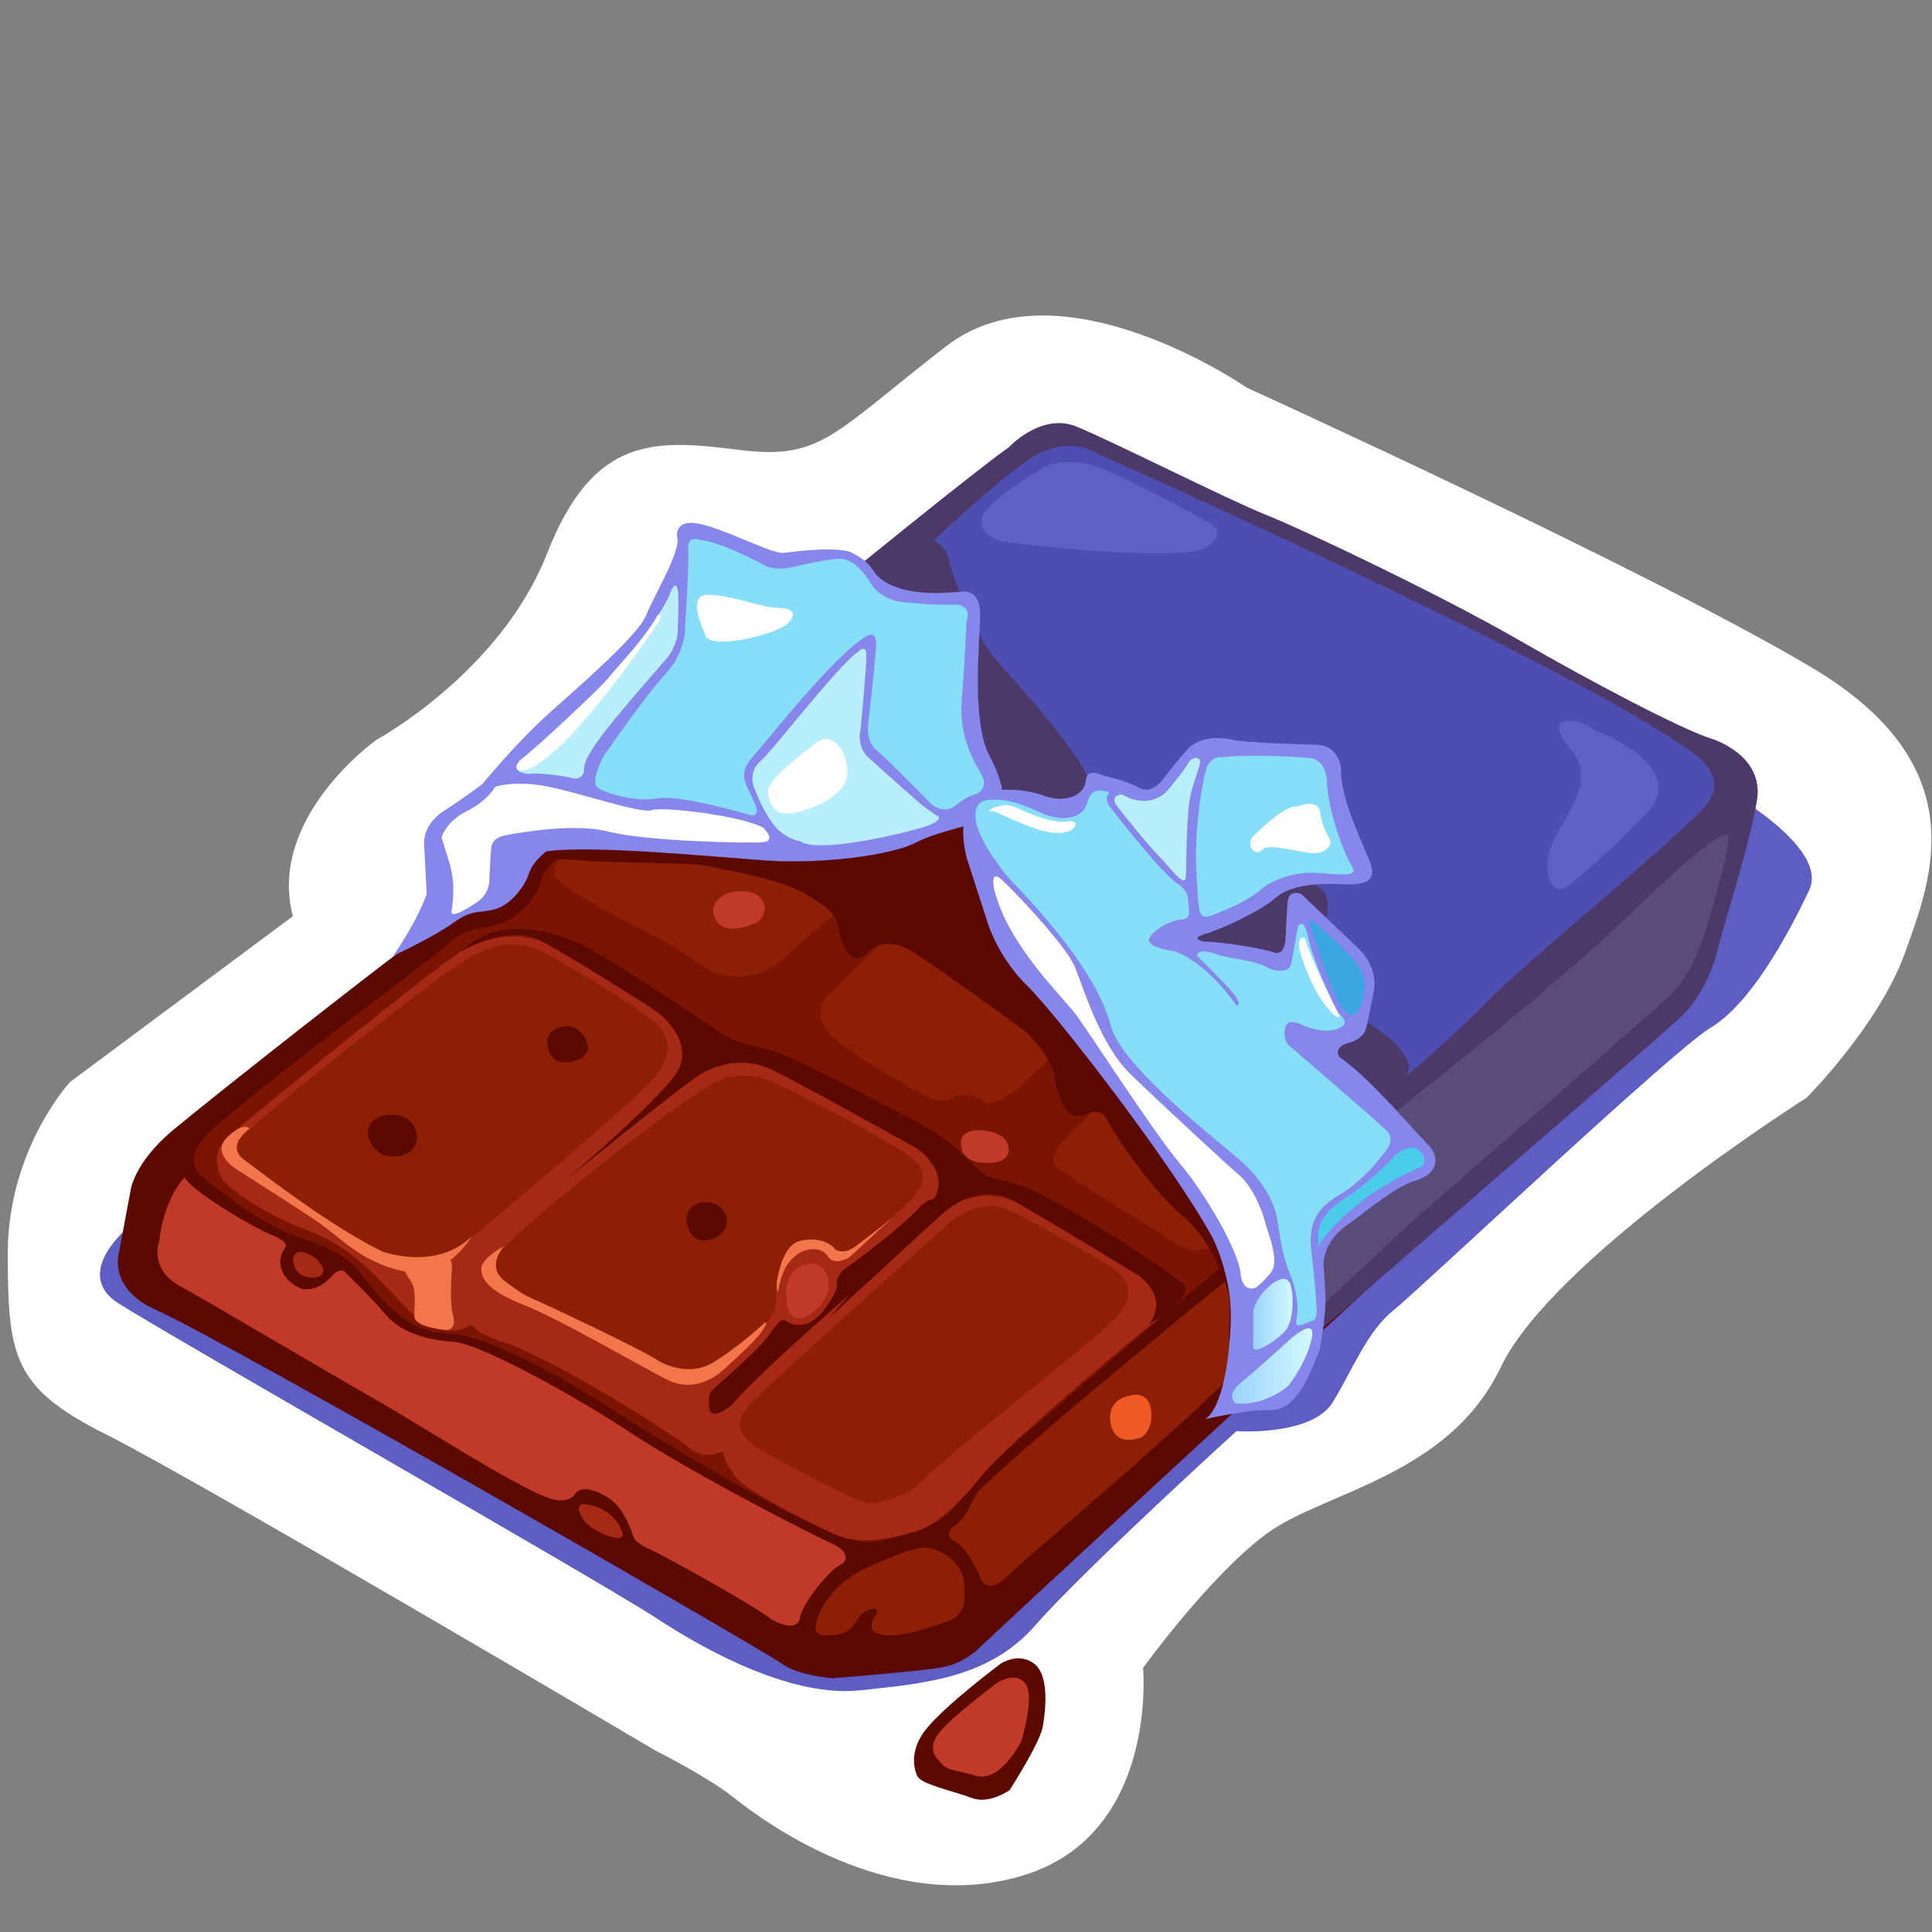
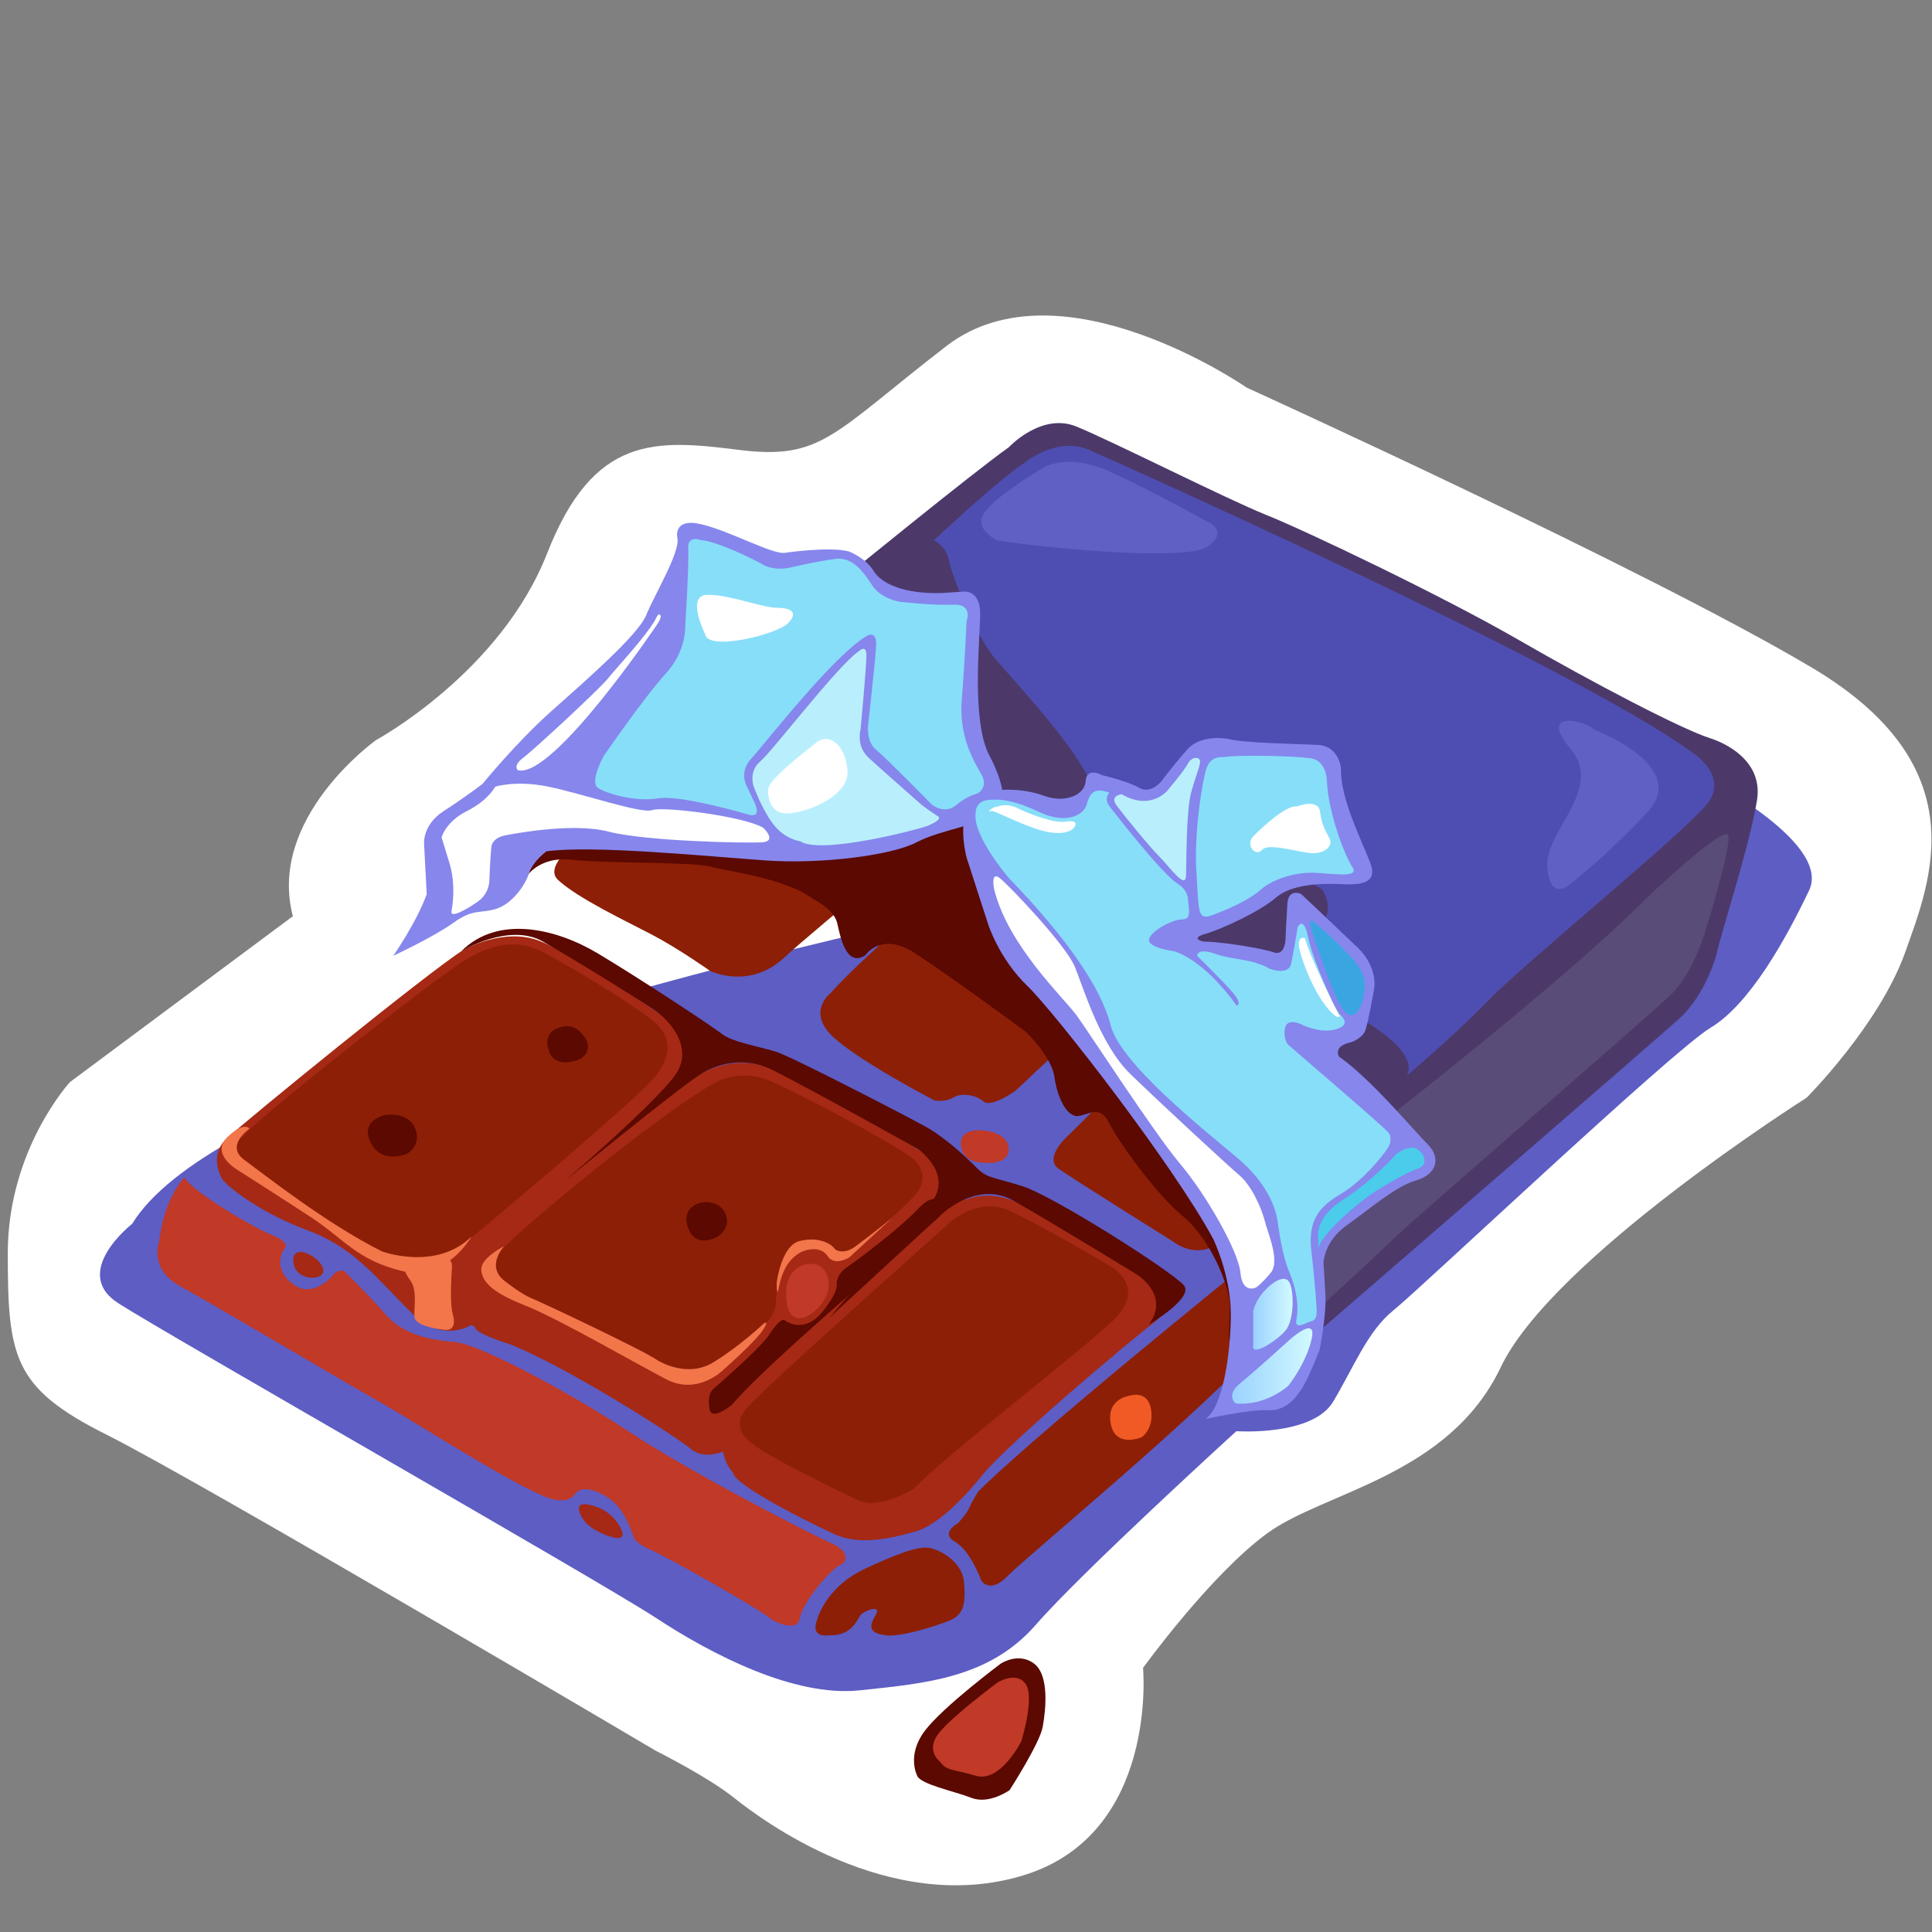
<svg xmlns="http://www.w3.org/2000/svg" width="496" height="496" viewBox="0 0 496 496">
  <rect x="0" y="0" width="496" height="496" fill="#808080" stroke="none" />
  <defs>
    <linearGradient id="7eb4qt60ea" x1="-.012%" x2="99.752%" y1="50.091%" y2="50.091%">
      <stop offset="0%" stop-color="#96CFFF" />
      <stop offset="100%" stop-color="#D4FCFF" />
    </linearGradient>
    <linearGradient id="es0zpehl8b" x1=".018%" x2="100.086%" y1="50.028%" y2="50.028%">
      <stop offset="0%" stop-color="#96CFFF" />
      <stop offset="100%" stop-color="#D4FCFF" />
    </linearGradient>
  </defs>
  <g fill="none" fill-rule="evenodd">
    <g>
      <g>
        <g>
          <path fill="#FFF" d="M73.193 154.211l-57.226 42.58S0 214.097 0 240.71s1.34 34.596 25.291 46.58c23.951 11.986 141.064 81.177 141.064 81.177s13.306 6.663 19.969 11.986c6.663 5.322 39.918 30.614 74.513 19.969 34.596-10.645 30.614-53.224 30.614-53.224s17.308-23.95 31.934-34.596c14.647-10.644 46.581-14.646 59.887-42.579 13.306-27.952 78.516-69.19 78.516-69.19s18.628-18.63 25.291-37.258c6.663-18.628 18.628-47.901-23.95-73.193-42.58-25.291-145.046-71.852-145.046-71.852s-47.901-33.275-77.175-10.645c-29.273 22.63-31.934 29.273-53.224 26.612-21.29-2.661-37.256-4.002-49.242 26.612-11.985 30.614-43.92 47.902-43.92 47.902s-27.992 19.929-21.33 45.2z" transform="translate(-22907 -967) translate(22907 967) translate(2 81)" />
          <path fill="#5D5DC4" fill-rule="nonzero" d="M31.934 233.187s-15.967 12.425-3.541 20.409c12.425 7.983 123.755 71.412 137.962 80.736 14.186 9.324 35.496 20.41 52.343 18.628 16.848-1.78 33.275-3.1 45.24-16.847 11.986-13.746 51.464-49.682 51.464-49.682s19.509 1.34 24.831-7.544c5.322-8.864 8.864-18.188 15.527-23.51 6.663-5.323 71.412-66.53 81.397-72.533 9.984-5.983 19.288-22.63 25.291-35.256 5.983-12.646-28.613-29.933-28.613-29.933s-363.964 53.424-401.9 115.532z" transform="translate(-22907 -967) translate(22907 967) translate(2 81)" />
-           <path fill="#5B0901" fill-rule="nonzero" d="M37.637 255.076c20.57 9.345 156.93 87.9 161.032 91.001 4.122 3.082 13.046 3.782 13.046 3.782s21.63-1.72 27.813-2.741c6.183-1.02 9.964-5.142 9.964-5.142 28.153-26.432 137.702-127.058 137.702-127.058L201.771 82.378l-60.087 48.423c-8.244 5.502-9.965 9.624-9.965 9.624-1.72 4.802-5.842 9.964-10.985 10.645-5.142.68-9.264 4.122-9.264 4.122-13.386 9.624-58.726 45.32-69.01 53.904-10.306 8.584-10.986 15.787-10.986 15.787l-3.081 16.487c-.02-.04-2.081 8.544 9.244 13.706z" transform="translate(-22907 -967) translate(22907 967) translate(2 81)" />
          <path fill="#C13927" fill-rule="nonzero" d="M45.36 221.261s-5.242 5.243-6.503 16.508c0 0-2.76 7.003 5.503 11.505 8.264 4.502 38.517 22.51 50.022 29.013 11.506 6.503 39.518 24.771 46.261 25.771 0 0 3.502.76 5.003-1.5 1.5-2.261 5.502-1.24 9.244 1.5 3.741 2.742 5.762 9.505 5.762 9.505s.24 1.5 4.242 3.241 27.773 15.007 31.254 18.008c0 0 6.503 3.762 7.243-.5.74-4.262 8.244-12.766 10.245-13.506 2.001-.74 2.501-3.502-2-5.502-4.503-2.001-35.517-17.768-51.784-28.513-16.267-10.745-39.018-22.77-45.02-23.25-6.003-.481-13.246-1.762-17.768-7.004-4.522-5.242-10.765-11.245-10.765-11.245s-1.5-.5-2.761 1c-1.261 1.501-5.503 5.503-9.765 2.762-4.262-2.741-4.762-7.003-2.5-9.765 0 0 1-1.5-3.503-3.241-4.502-1.74-20.649-11.285-22.41-14.787z" transform="translate(-22907 -967) translate(22907 967) translate(2 81)" />
          <path fill="#5B0901" fill-rule="nonzero" d="M233.445 374.83s-2.761-5.242 2-11.505c4.763-6.263 19.51-17.248 19.51-17.248s4.502-3.001 8.504 0c4.001 3.002 3 12.006 2.24 16.248-.76 4.242-8.503 16.247-8.503 16.247s-5.243 3.762-9.765 2c-4.522-1.76-13.226-3.48-13.986-5.742z" transform="translate(-22907 -967) translate(22907 967) translate(2 81)" />
          <path fill="#C13927" fill-rule="nonzero" d="M239.248 371.189s-3.722-2.802-.24-7.224c3.481-4.422 15.126-13.045 15.126-13.045s4.883-3.022 7.224.46c2.34 3.481-1.161 14.666-1.161 14.666s-5.362 10.705-11.645 8.844c-6.283-1.84-7.444-1.14-9.304-3.701z" transform="translate(-22907 -967) translate(22907 967) translate(2 81)" />
          <path fill="#8D1F06" fill-rule="nonzero" d="M210.935 338.814s-4.242.76-3.502-2.761c.74-3.522 4.002-10.245 12.506-14.247 8.504-4.001 13.006-5.502 15.767-5.502 2.761 0 9.244 3.241 9.764 8.764.52 5.522 0 8.504-3.761 10.004-3.762 1.501-12.506 4.242-16.248 3.762-3.741-.48-4.762-1.76-2.76-5.002 2-3.242-3.002-1.24-3.763-.24-.76 1-2.24 5.482-8.003 5.222z" transform="translate(-22907 -967) translate(22907 967) translate(2 81)" />
          <path fill="#A52914" fill-rule="nonzero" d="M149.087 305.299s-4.002-1.16-1.84 3.001c2.16 4.162 8.663 5.503 8.663 5.503s2.841.66 1.66-2.001c-1.16-2.661-3.82-5.663-8.483-6.503zM75.714 240.45s-3.001-.66-2.341 3.001c.66 3.662 5.502 4.342 7.163 2.842 1.681-1.521-1.32-5.023-4.822-5.843z" transform="translate(-22907 -967) translate(22907 967) translate(2 81)" />
          <path fill="#8D1F06" fill-rule="nonzero" d="M243.95 310.061s-4.762 2.501-.76 4.762c4.001 2.261 6.762 10.005 6.762 10.005s2.241 3.501 6.763-1.24c4.523-4.743 52.264-44.02 66.03-60.528 13.766-16.507 7.003-29.013 7.003-29.013s-62.788 50.263-80.536 67.79c0 0-1.5 2.242-2.24 4.002-.741 1.761-3.022 4.222-3.022 4.222z" transform="translate(-22907 -967) translate(22907 967) translate(2 81)" />
-           <path fill="#7C1403" fill-rule="nonzero" d="M49.622 212.017s-4.242 5.002 0 8.764c4.242 3.762 16.508 13.006 24.251 15.507 7.744 2.501 13.246 5.242 16.248 9.004 3 3.762 10.764 15.767 22.77 16.007 12.005.24 38.257 17.008 38.257 17.008s43.52 28.253 63.789 35.516c0 0 4.502 2 10.504.5 6.003-1.5 13.767-3.762 17.508-8.244 3.742-4.482 10.505-13.005 20.01-20.509 9.504-7.503 43.779-38.777 62.788-52.023l-74.794-108.289-102.046 7.503-8.244 7.004s-3.001 2.24-3.761 5.242c-.76 3.001-4.242 10.004-13.506 12.005 0 0-5.763 0-10.245 4.242-4.482 4.242-57.526 43-63.529 50.763z" transform="translate(-22907 -967) translate(22907 967) translate(2 81)" />
          <path fill="#A52914" fill-rule="nonzero" d="M55.205 221.942s-4.002-6.003 1-10.665c5.003-4.662 51.684-42.68 60.688-48.362 0 0 10.344-6.003 19.668-2.341 9.345 3.662 33.676 20.67 33.676 20.67s11.005 12.665 2 22.01c-9.004 9.343-52.363 55.364-52.363 55.364s-7.664 6.003-16.347-2.661c-8.664-8.664-14.667-16.668-26.352-21.01-11.686-4.342-19.63-10.344-21.97-13.005z" transform="translate(-22907 -967) translate(22907 967) translate(2 81)" />
          <path fill="#8D1F06" fill-rule="nonzero" d="M60.627 210.516s-5.002 3.242-1 6.243c4.002 3.002 22.51 17.768 35.776 23.25 0 0 11.765 6.504 23.01-2.76 11.245-9.265 42.78-36.017 47.262-41.26 4.482-5.241 5.002-10.004 1-14.005-4.002-4.002-27.012-17.768-30.774-19.25-3.762-1.48-9.504-2.76-18.508 2.762-9.004 5.523-54.024 41.259-56.766 45.02z" transform="translate(-22907 -967) translate(22907 967) translate(2 81)" />
          <path fill="#A52914" fill-rule="nonzero" d="M120.034 259.779s-8.004-3.762 2.621-19.009c4.102-5.883 53.024-44.78 53.024-44.78s9.504-7.003 19.769-2.761c10.265 4.242 35.516 18.508 42.519 23.77 7.003 5.263 10.505 15.767 8.764 20.01-1.74 4.241-60.787 53.523-60.787 53.523s-6.243 4.002-10.505.5c-4.262-3.5-32.014-21.249-46.781-27.012 0 .02-8.884-2.74-8.624-4.241z" transform="translate(-22907 -967) translate(22907 967) translate(2 81)" />
          <path fill="#8D1F06" fill-rule="nonzero" d="M127.397 249.034s-5.242-3.762-.5-9.244c4.742-5.483 43.02-37.017 55.525-43.26 0 0 6.003-3.001 12.766-.24s32.775 16.507 37.257 20.25c0 0 4.502 3.5 1.24 8.243-3.261 4.742-18.508 16.507-18.508 16.507s-2.761 2.241-4.242 0c-1.48-2.24-7.243-2.24-9.504 0-2.261 2.241-4.242 7.003-4.242 12.506 0 0-.24 2.761-2.501 4.762-2.261 2-12.006 9.764-12.006 9.764s-8.764 4.763-15.007 1c-6.242-3.76-34.515-15.546-40.278-20.288z" transform="translate(-22907 -967) translate(22907 967) translate(2 81)" />
          <path fill="#C13927" fill-rule="nonzero" d="M205.432 243.531s-6.503.24-5.502 9.505c1 9.264 10.245 1.76 10.765-3.242.52-5.002-2.761-6.763-5.263-6.263z" transform="translate(-22907 -967) translate(22907 967) translate(2 81)" />
          <path fill="#A52914" fill-rule="nonzero" d="M186.184 297.055s-4.002-4.001-2.501-11.005c1.5-7.003 15.767-18.248 15.767-18.248l41.018-37.517s8.004-8.243 19.77-2c11.764 6.242 29.252 16.767 32.774 19.768 0 0 7.243 6.003 1.24 10.505-6.002 4.502-36.256 30.014-43.78 38.777 0 0-9.504 12.506-17.247 14.767-7.744 2.261-15.007 3.502-21.01.76-6.002-2.74-25.791-12.565-26.031-15.807z" transform="translate(-22907 -967) translate(22907 967) translate(2 81)" />
          <path fill="#8D1F06" fill-rule="nonzero" d="M191.426 289.792s-6.503-3.762-1.76-9.244c4.741-5.483 44.26-40.518 52.523-48.022 0 0 7.003-6.002 14.246-3.001 7.244 3.001 26.512 14.506 26.512 14.506s10.005 5.243.76 14.007c-9.244 8.764-42.258 34.015-51.262 43.26 0 0-8.764 5.242-13.767 3-5.002-2.24-24.75-12.005-27.252-14.506zM152.909 130.22s-16.668 10.005-11.665 14.667c5.002 4.662 17.007 10.345 24.01 14.006 7.003 3.662 15.007 9.344 15.007 9.344s10.005 5.003 19.009-3.341c9.004-8.344 47.681-39.678 47.681-39.678l-45.68-33.675-48.362 38.677zM251.633 137.564s-30.674 25.351-40.358 36.356c0 0-6.083 4.582.16 10.845 6.243 6.263 26.512 16.767 26.512 16.767s2.761.5 4.762-.76c2.001-1.26 5.763-.76 7.764 1 2 1.761 8.243-2.76 8.243-2.76l24.251-22.771-31.334-38.677zM292.472 190.507l-21.25 21.01s-5.002 5.002-1.5 7.503c3.5 2.501 29.513 18.769 29.513 18.769s5.762 4.762 11.765.24c6.003-4.522 10.505-9.004 10.505-9.004l-29.033-38.518z" transform="translate(-22907 -967) translate(22907 967) translate(2 81)" />
          <path fill="#F15A24" fill-rule="nonzero" d="M288.15 277.286s-6.163.66-5.003 7.164c1.16 6.503 8.004 3.501 8.004 3.501s3.161-2.16 2.341-7.163c-.84-5.002-5.342-3.502-5.342-3.502z" transform="translate(-22907 -967) translate(22907 967) translate(2 81)" />
          <path fill="#C13927" fill-rule="nonzero" d="M250.713 209.256s-6.503-1-6.003 3.762c.5 4.762 6.003 4.502 6.003 4.502s6.243.76 6.243-3.502-6.243-4.762-6.243-4.762z" transform="translate(-22907 -967) translate(22907 967) translate(2 81)" />
          <path fill="#5B0901" fill-rule="nonzero" d="M96.884 205.254s-6.503 1.24-3.762 7.003 9.244 3.002 9.244 3.002 4.002-2.001 2.241-6.503c-1.76-4.502-7.723-3.502-7.723-3.502zM141.904 182.744s-4.762.76-3.002 6.003c1.761 5.242 8.244 2 8.244 2s3.502-2 .76-5.762c-2.74-3.762-6.002-2.241-6.002-2.241zM177.92 227.764s-5.242 1-3.241 6.503c2 5.503 7.503 2.241 7.503 2.241s3.762-2.24 2-6.003c-1.76-3.761-6.262-2.74-6.262-2.74z" transform="translate(-22907 -967) translate(22907 967) translate(2 81)" />
          <path d="M206.433 212.757s-3.242 1-2.241 3.762c1 2.761 4.762 1.24 4.762 1.24s2-1.24 1-3.5c-1-2.262-3.521-1.502-3.521-1.502zM223.44 279.287s-6.502 3.502-2.76 7.244c3.74 3.741 8.763-1.501 8.763-1.501s2.761-3.762.5-5.503c-2.26-1.74-6.502-.24-6.502-.24z" transform="translate(-22907 -967) translate(22907 967) translate(2 81)" />
-           <path fill="#C13927" fill-rule="nonzero" d="M185.183 148.228s-6.002 1.761-3.501 6.763c2.5 5.003 10.765.76 10.765.76s3.501-2.76 1-6.002c-2.501-3.241-8.264-1.52-8.264-1.52z" transform="translate(-22907 -967) translate(22907 967) translate(2 81)" />
          <path fill="#5B0901" fill-rule="nonzero" d="M132.9 144.487s3.001-5.763 12.005-4.762c9.004 1 30.774.5 35.516 1.76 4.742 1.26 14.507 2.241 23.51 6.503l4.003 2.501s4.241 2.241 5.002 5.503c.76 3.261 2.24 11.505 7.243 8.244 0 0 4.002-6.243 12.766-.5 8.764 5.742 24.51 17.247 28.513 20.248 0 0 6.503 6.243 7.243 11.506.74 5.262 3.241 10.504 6.243 10.004 3.001-.5 5.502-2.761 7.763 1.76 2.261 4.523 11.765 18.009 19.009 24.012 7.243 6.002 12.005 18.248 12.005 22.77l-.24 9.004 31.854-29.773-73.693-88.38-34.675-27.012c-.02.02-97.724 3.841-104.067 26.612z" transform="translate(-22907 -967) translate(22907 967) translate(2 81)" />
          <path fill="#4C396A" fill-rule="nonzero" d="M213.616 68.192s34.356-28.012 43.36-34.355c0 0 8.343-9.004 17.347-5.342 9.004 3.661 38.678 18.668 48.682 22.67 10.005 4.002 45.02 20.669 64.69 32.014 19.668 11.345 42.018 23.01 49.362 25.352 0 0 14.006 4.001 12.005 16.007-2 12.005-9.344 34.355-10.345 39.357 0 0-2.66 10.345-9.664 16.668-7.003 6.343-95.703 83.037-95.703 83.037l-27.352-69.03-62.689-73.034-29.693-53.344z" transform="translate(-22907 -967) translate(22907 967) translate(2 81)" />
          <path fill="#4E4EB2" fill-rule="nonzero" d="M221.28 73.535s28.672-28.353 39.677-35.676c0 0 8.344-7.003 16.668-3.342 8.344 3.662 124.056 55.365 154.41 77.375 0 0 10.004 6.003 4.341 13.346-5.662 7.343-47.02 41.019-56.365 50.683-9.344 9.664-26.012 24.01-30.014 26.352-4.001 2.34-66.37-41.019-66.37-41.019l-46.68-43.36-15.667-44.36z" transform="translate(-22907 -967) translate(22907 967) translate(2 81)" />
          <path fill="#5A4C79" fill-rule="nonzero" d="M349.677 209.596s50.023-38.677 71.032-60.027c0 0 20.35-19.349 21.01-16.007.66 3.341-5.663 23.67-5.663 23.67s-3.001 11.346-9.344 17.348c-6.343 6.003-56.025 49.022-68.37 60.027 0 0-18.67 17.668-22.671 21.01-4.002 3.341-1.34-19.67-1.34-19.67s-4.002-9.684 15.346-26.351z" transform="translate(-22907 -967) translate(22907 967) translate(2 81)" />
          <path fill="#4C396A" fill-rule="nonzero" d="M229.303 58.328c4.282-3.081 10.545-1.3 12.126 3.722.08.28.16.54.2.8.66 3.662 6.663 19.009 11.665 25.011 5.002 6.003 25.011 27.012 25.351 35.016.34 8.004-19.008 11.005-19.008 11.005l-20.67-11.665s-29.673-47.362-28.672-47.682c.76-.26 10.464-10.064 19.008-16.207zM323.986 139.565l13.346 7.663s3.001 3.662.66 8.344l10.665 12.345-.66 13.006s16.347 9.004 10.344 15.347c-6.003 6.343-16.007 12.005-16.007 12.005l-61.688-52.363s34.676-15.687 43.34-16.347z" transform="translate(-22907 -967) translate(22907 967) translate(2 81)" />
          <path fill="#8686ED" fill-rule="nonzero" d="M98.965 164.376s5.922-8.464 8.583-15.807l-.66-12.666s-.66-5.002 5.002-8.664c5.663-3.662 10.005-7.003 10.005-7.003s8.664-10.665 17.668-18.669c9.004-8.003 22.35-19.668 24.35-24.67 2.002-5.003 8.665-16.008 8.004-19.67 0 0-1.34-5.342 6.003-3.661 7.343 1.66 18.668 8.003 21.67 7.343 0 0 11.345-1.66 16.347-.34 0 0 4.342 1.66 6.343 5.002 2 3.342 8.004 6.003 17.668 5.663l5.342-.34s4.342-.66 4.342 5.662c0 6.343-2.34 27.352 2.341 36.357 0 0 6.343 11.345 2.001 14.666-4.342 3.342-14.346 4.342-20.67 7.664-6.342 3.341-24.35 5.662-38.676 4.662-14.347-1-44.36-4.002-56.366-2.341 0 0-3.461 2.54-4.462 5.662-1 3.122-4.382 7.884-8.504 9.124-4.121 1.24-5.842-.1-10.845 3.522-5.002 3.621-15.486 8.504-15.486 8.504z" transform="translate(-22907 -967) translate(22907 967) translate(2 81)" />
          <path fill="#FFF" fill-rule="nonzero" d="M113.891 152.99s1.5-6.763-.76-13.245l-1.76-5.763s1-4.002 6.502-6.763 7.243-6.243 7.243-6.243 5.243-1.76 13.766 0c8.524 1.76 23.771 7.003 26.512 6.003 2.742-1 23.25 1.5 28.513 4.502 0 0 3.762 3.501-.24 3.762-4.002.26-29.773-.24-39.518-2.762-9.744-2.52-26.512 1-26.512 1s-3.241.501-3.501 3.002c-.26 2.501-.5 8.244-.5 8.244s.24 3.501-3.002 5.762c-3.241 2.261-6.983 4.242-6.743 2.502z" transform="translate(-22907 -967) translate(22907 967) translate(2 81)" />
-           <path fill="#B9EFFC" fill-rule="nonzero" d="M133.66 117.715s-6.003-.5-1.24-4.242c4.762-3.742 22.01-19.509 27.512-26.772 5.502-7.264 9.004-12.246 10.245-15.767 0 0 1.24-3.002 1.76-.76.52 2.24 0 11.765 0 11.765s-.5 3.241-2.5 5.762c-2.002 2.521-17.249 19.249-20.01 24.771 0 0-1.5 2.001-1.5 4.002s-1.501 2.761-3.242 2.241c-1.74-.52-9.024-1.5-11.025-1z" transform="translate(-22907 -967) translate(22907 967) translate(2 81)" />
          <path fill="#87DEF9" fill-rule="nonzero" d="M177.92 57.688s-3.502-1.501-3.241 2.24c.26 3.742-.76 19.51-.76 19.51s.5 6.502-5.003 12.505c-5.502 6.003-16.007 21.25-16.007 21.25s-3.502 6.503-1.5 8.003c2 1.5 9.763 3.762 15.506 2.761 5.743-1 23.51 4.242 23.51 4.242s3.242 1 1.241-3.241l-2-4.242s-2.002-3.502 1.24-7.003c3.241-3.502 21.51-27.012 29.773-31.514 0 0 2.501-1.501 2.241 2.76-.26 4.263-2 19.77-2 19.77s-.761 4.502 2 6.763c2.762 2.26 14.247 14.006 14.247 14.006s3.241 2.761 6.242.24c3.002-2.52 5.503-3.001 5.503-3.001s3.001-1.5 1-5.002c-2-3.502-5.762-9.765-5.002-19.009.76-9.244 1.24-20.249 1.24-20.249s1.762-4.502-3.5-4.242c-5.263.26-13.767-.76-13.767-.76s-4.762-.76-7.003-4.242c-2.241-3.482-5.002-7.243-9.244-6.763-4.242.48-11.766 2.24-11.766 2.24s-4.001 1.001-7.003-.76c-3.001-1.76-12.686-6.262-15.947-6.262z" transform="translate(-22907 -967) translate(22907 967) translate(2 81)" />
          <path fill="#B9EFFC" fill-rule="nonzero" d="M203.432 134.982s-4.002-.5-7.004-4.502c-3.001-4.001-5.002-9.764-5.002-9.764s-1.24-3.762 1.76-6.243c3.002-2.48 20.01-24.77 25.252-28.252 0 0 2.001-2.001 2.001 1s-1.5 19.009-1.5 19.009-1.241 4.241 2 7.243c3.242 3.001 13.767 12.245 13.767 12.245s3 2.241 4.001 2.762c1 .52 0 1.5-2.5 2.5-2.502 1.001-27.513 7.504-32.775 4.002z" transform="translate(-22907 -967) translate(22907 967) translate(2 81)" />
          <path fill="#8686ED" fill-rule="nonzero" d="M307.478 283.29s11.505-2.502 15.767-2.242c4.262.26 6.763-2.24 8.764-5.242 2.001-3.002 4.762-10.245 4.762-10.245s1.761-8.764 1.501-14.006c-.26-5.242-.5-8.244-.5-8.244s0-5.502 6.003-9.764c6.002-4.262 12.505-10.005 17.768-11.505 5.262-1.501 6.503-5.763 3.001-9.245-3.502-3.481-14.767-17.007-22.77-22.51 0 0-1.761-2.76 3.241-3.761 0 0 2.761-1 3.502-3.002.74-2 2.24-10.504 2.24-10.504s1.241-5.503-4.241-10.765c-5.483-5.263-14.507-13.766-14.507-13.766s-3.241-1.501-3.501 2.5c-.26 4.002-.5 9.505-.5 9.505s-.24 4.002-3.002 3.001c-2.761-1-13.506-2.761-18.008-2.761 0 0-3.762-.76.5-2 4.262-1.241 14.007-5.763 18.008-9.245 4.002-3.482 11.506-3.762 16.768-3.502 5.262.26 9.504-.24 7.503-5.502-2-5.262-7.763-16.508-7.503-24.251 0 0-.5-5.763-6.003-6.003-5.502-.24-19.248-.5-22.77-1.5 0 0-7.003-1.501-10.765 2.76-3.762 4.263-6.503 8.004-6.503 8.004s-2.761 3.502-5.762 1.761c-3.002-1.74-9.505-3.241-9.505-3.241s-4.001-2.241-4.242 1.5c-.24 3.742-5.502 5.763-10.764 3.762-5.263-2-15.767-2.761-19.009 2.241-3.241 5.002-.76 13.766-.76 13.766l5.502 17.008s2.761 8.764 10.005 15.767c7.243 7.003 37.517 46.02 47.781 65.03 0 0 4.502 9.244 4.502 19.248 0 10.005-2 23.95-6.503 26.952z" transform="translate(-22907 -967) translate(22907 967) translate(2 81)" />
          <path fill="#FFF" fill-rule="nonzero" d="M253.214 147.228s-1-4.762 1.5-2.761c2.502 2 17.008 17.247 19.25 22.77 2.24 5.522 6.502 20.009 14.246 27.512 7.743 7.504 24.77 23.25 28.012 26.012 3.242 2.761 5.763 8.764 6.503 11.765.74 3.002 4.002 10.245 1.5 13.246-2.5 3.002-3.76 3.762-3.76 3.762s-3.502 1.76-4.003-3.762c-.5-5.522-8.764-20.009-15.507-28.012-6.743-8.004-23.25-33.515-26.512-38.017-3.261-4.502-17.728-18.009-21.23-32.515z" transform="translate(-22907 -967) translate(22907 967) translate(2 81)" />
          <path fill="url(#7eb4qt60ea)" fill-rule="nonzero" d="M319.744 264.28v-8.763s.5-2.501 2.761-5.003c2.261-2.5 5.763-4.762 6.763-1.76 1 3.001.76 9.004-1 11.505-1.761 2.5-9.285 7.523-8.524 4.022z" transform="translate(-22907 -967) translate(22907 967) translate(2 81)" />
          <path fill="url(#es0zpehl8b)" fill-rule="nonzero" d="M315.242 279.287s-2.761-2 1.24-5.242c4.002-3.241 12.246-10.765 12.246-10.765s7.503-7.003 6.003-.5c-1.501 6.503-6.003 12.005-6.003 12.005s-5.743 5.263-13.486 4.502z" transform="translate(-22907 -967) translate(22907 967) translate(2 81)" />
          <path fill="#4BCCEA" fill-rule="nonzero" d="M336.491 237.609s-1.66-5.503 6.163-10.505c7.844-5.002 13.846-11.845 13.846-11.845s3.342-2.662 5.503-1.161c2.16 1.5 2.34 4.162.16 4.842-2.161.66-9.664 4.662-14.006 8.004-4.342 3.341-10.665 9.004-11.846 12.666l.18-2.001z" transform="translate(-22907 -967) translate(22907 967) translate(2 81)" />
          <path fill="#87DEF9" fill-rule="nonzero" d="M328.488 187.006c.76.76 22.51 19.248 26.011 22.77 0 0 1.241 1.76-.24 4.002-1.48 2.24-6.583 8.504-11.925 11.665-5.342 3.162-8.664 6.503-7.663 14.847 1 8.344 1.34 14.666 1.34 14.666s.34 2.842-1.16 3.162c-1.501.34-4.662 2.661-4.002-.5.66-3.162 0-7.664-1.841-12.006-1.84-4.342-2.661-10.665-3.001-13.006-.34-2.34-1.841-9.164-10.345-16.347-8.504-7.163-30.014-24.17-32.515-34.015-2.5-9.845-11.505-22.67-26.171-37.857 0 0-9.345-10.845-8.504-16.668 0 0-.16-3.001 3.161-3.341 3.342-.34 7.003.16 13.346 3.161s11.165 1 12.006-2c.84-3.002 2-4.503 5.842-3.002 0 0-1.66 1.34.16 3.661 1.841 2.342 13.346 17.168 17.348 19.67 0 0 2.501 1.34 2.661 4.001.16 2.661 1 5.162-1.5 5.162-2.502 0-8.164 3.002-8.504 5.163-.34 2.16 6.343 3.001 6.343 3.001s7.343 1.66 16.167 14.006c0 0 1.5-.34-.84-3.161-2.342-2.841-9.345-9.664-9.345-9.664s0-2.161 4.662-.5c4.663 1.66 9.345 1.16 14.007 3.841 0 0 4.842 1.841 5.502-1.34.66-3.162 1.661-9.345 1.661-9.345s1.5-3.161 2.661 2.501c1.16 5.663 6.163 16.848 7.844 19.67 0 0 3.841 2.66-.5 4.001-4.343 1.34-9.345-1.34-9.345-1.34s-3.161-1.501-3.841.84c-.64 2.381.52 4.302.52 4.302z" transform="translate(-22907 -967) translate(22907 967) translate(2 81)" />
          <path fill="#39A6E2" fill-rule="nonzero" d="M334.99 155.412s-1.16-.5-.34 2.16c.84 2.662 5.003 15.508 7.664 19.85 2.661 4.341 4.842 1.5 5.663-2.161.84-3.662.84-6.503-3.842-11.346-4.642-4.842-9.144-8.503-9.144-8.503z" transform="translate(-22907 -967) translate(22907 967) translate(2 81)" />
          <path fill="#B9EFFC" fill-rule="nonzero" d="M285.969 122.897s-3.162.34-1.341 2.841c1.84 2.501 8.344 10.505 11.005 13.166 2.661 2.661 6.663 8.504 6.843 5.002.16-3.501 0-16.667 1.34-21.51 1.341-4.841 2.662-7.503 2.162-8.343-.5-.84-2.161-.66-3.002 1-.84 1.661-5.342 7.004-5.342 7.004s-4.322 5.162-11.665.84z" transform="translate(-22907 -967) translate(22907 967) translate(2 81)" />
          <path fill="#87DEF9" fill-rule="nonzero" d="M311.98 113.393s-3.001-.5-4.162 2.66c-1.16 3.162-3.341 17.009-2.66 27.013.66 10.005.16 12.346 4.161 10.845 4.002-1.5 9.344-3.842 12.346-6.503 3.001-2.661 8.664-4.502 13.666-4.342 5.002.16 11.845 1.5 9.844-1.5-2-3.002-6.163-14.007-6.503-21.85 0 0 0-5.343-4.001-6.003-4.002-.66-18.849-1-22.69-.32z" transform="translate(-22907 -967) translate(22907 967) translate(2 81)" />
          <path fill="#5B0901" fill-rule="nonzero" d="M116.392 163.235s12.246-7.503 21.01-2.501c8.764 5.002 27.252 16.507 29.253 18.008 2 1.5 10.245 8.764 4.502 16.508-5.743 7.743-28.253 27.012-28.253 27.012s29.013-23.771 35.016-27.513c0 0 8.504-6.002 18.508-1 10.005 5.002 37.257 20.249 37.257 20.249s10.005 7.003 2.501 14.767c-7.503 7.763-25.251 28.512-25.251 28.512l28.253-26.011s9.244-9.505 19.008-4.002c9.765 5.502 31.774 19.008 31.774 19.008s8.504 5.243 3.002 12.766c0 0 11.505-6.763 9.004-10.004-2.501-3.242-33.515-23.01-41.519-25.512-8.003-2.5-9.004-2-11.765-4.762-2.761-2.761-8.004-7.763-13.506-10.765-5.503-3.001-34.016-17.768-38.017-19.008-4.002-1.24-11.245-2.501-13.767-4.502-2.52-2.001-21.51-14.507-32.014-20.77-10.505-6.262-25.491-9.984-34.996-.48z" transform="translate(-22907 -967) translate(22907 967) translate(2 81)" />
          <path fill="#F2764A" fill-rule="nonzero" d="M62.048 208.756s-6.343 4.342-1.34 8.003c5.002 3.662 21.009 16.348 35.355 23.51 0 0 13.846 5.163 23.01-3.84 0 0-6.502 11.664-18.008 8.843-11.505-2.841-14.666-8.164-23.35-13.846-8.684-5.683-19.169-12.346-19.169-12.346s-6.503-4.002-2.16-8.163c4.321-4.162 5.662-2.161 5.662-2.161z" transform="translate(-22907 -967) translate(22907 967) translate(2 81)" />
          <path fill="#F2764A" fill-rule="nonzero" d="M102.646 244.532s6.763.88 10.385-2.121c0 0 1.12-.12 1 2-.12 2.122-.62 9.005.24 12.126.86 3.122-.5 4.002-1.88 3.882-1.381-.12-7.884-.88-8.004-3.382-.12-2.5.76-6.763-1-9.244-1.761-2.48-1.741-3.021-.74-3.261zM127.397 238.95s-5.002 5.342.5 9.163c0 0 4.002 3.162 6.503 4.162 2.502 1 28.353 13.166 32.515 16.007 0 0 7.343 4.662 14.166.5 6.844-4.161 13.006-10.004 13.006-10.004s1.661-1.16-.34 1.841c-2 3.001-10.164 10.165-10.164 10.165s-6.503 6.502-14.507 2.34c-8.004-4.161-27.852-15.666-36.356-19.008-8.504-3.341-11.005-6.163-11.165-9.164-.16-3.001 5.842-6.003 5.842-6.003zM197.429 248.113s1.16-9.344 5.842-10.504c4.663-1.16 8.004.5 9.165 2.16 0 0 2 1.501 5.002-.66 3.001-2.16 9.504-7.343 9.504-7.343l-10.845 10.004s-3.842 2.502-5.662-.34c-1.841-2.841-6.163-1.5-7.344-.66-1.16.84-4.162 2.501-5.342 9.844.02 0-.48.34-.32-2.5z" transform="translate(-22907 -967) translate(22907 967) translate(2 81)" />
          <path fill="#5B0901" fill-rule="nonzero" d="M180.261 281.128s-1-3.842.84-5.502c1.841-1.661 11.346-9.845 14.167-13.666 0 0 3.001-4.843 4.162-4.002 1.16.84 5.502 3.161 9.844-2.341 4.342-5.503 3.502-7.003 3.502-7.003s0-2.502 2.5-4.162c2.502-1.661 13.847-10.165 18.67-15.347 4.841-5.163 7.843-.5 5.242 2.16-2.582 2.662-43.78 37.017-53.264 48.363 0 0-4.823 4.001-5.663 1.5z" transform="translate(-22907 -967) translate(22907 967) translate(2 81)" />
          <path fill="#FFF" fill-rule="nonzero" d="M195.168 121.837s-.22 5.762 4.442 5.982c4.662.22 16.407-4.222 15.967-10.865-.44-6.663-4.662-9.984-7.984-7.323-3.321 2.661-12.425 9.544-12.425 12.206zM178.98 81.698s-4.882-9.764.44-9.984c5.323-.22 14.427 3.321 17.969 3.321 3.541 0 5.762 1.101 2.881 4.002-2.881 2.882-20.85 7.324-21.29 2.661zM330.909 126.058s5.542-2.22 5.983 1.341c.44 3.542 1.56 5.102 2.44 6.883.881 1.78-.88 3.542-3.761 3.762-2.881.22-11.765-2.881-13.526-.88-1.78 2-4.442-1.341-2.221-3.542 2.22-2.241 8.424-8.004 11.085-7.564zM333.03 159.874s-1.661-.78-1.56 1.78c.12 2.542 4.441 14.647 9.543 18.289 0 0 1.541.6.66-.7-.88-1.281-7.883-15.828-8.643-19.37zM254.174 126.058s2.221-1 5.103.44c2.88 1.441 9.204 3.882 12.205 3.442 3.001-.44 3.001.56 2.221 1.56-.78 1.001-3.762 2.542-10.865-.12-7.103-2.66-9.764-4.541-10.645-4.101-.9.44.54-1.22 1.981-1.22zM130.959 116.734s-1.44-1.1 1.44-3.261c2.882-2.161 19.85-17.908 21.73-20.35 1.881-2.44 10.645-11.645 12.526-15.867 0 0 .44-.88.88-.34s-.78 2.321-.78 2.321-26.752 39.778-35.796 37.497z" transform="translate(-22907 -967) translate(22907 967) translate(2 81)" />
          <path fill="#6060C4" fill-rule="nonzero" d="M407.203 106.31s24.951 9.324 13.646 21.29c-11.305 11.985-19.629 18.287-19.629 18.287s-5.322 4.983-5.982-4.322c-.66-9.304 14.646-19.969 5.982-30.273-8.643-10.305 4.002-7.303 5.983-4.982zM254.174 57.748s-6.663-2.882-3.321-7.324c3.341-4.442 14.186-10.864 14.186-10.864s6.203-4.883 18.188.66c11.986 5.542 24.171 12.425 24.171 12.425s6.663 2.442.66 6.663c-5.982 4.202-46.56-.24-53.884-1.56z" transform="translate(-22907 -967) translate(22907 967) translate(2 81)" />
        </g>
      </g>
    </g>
  </g>
</svg>